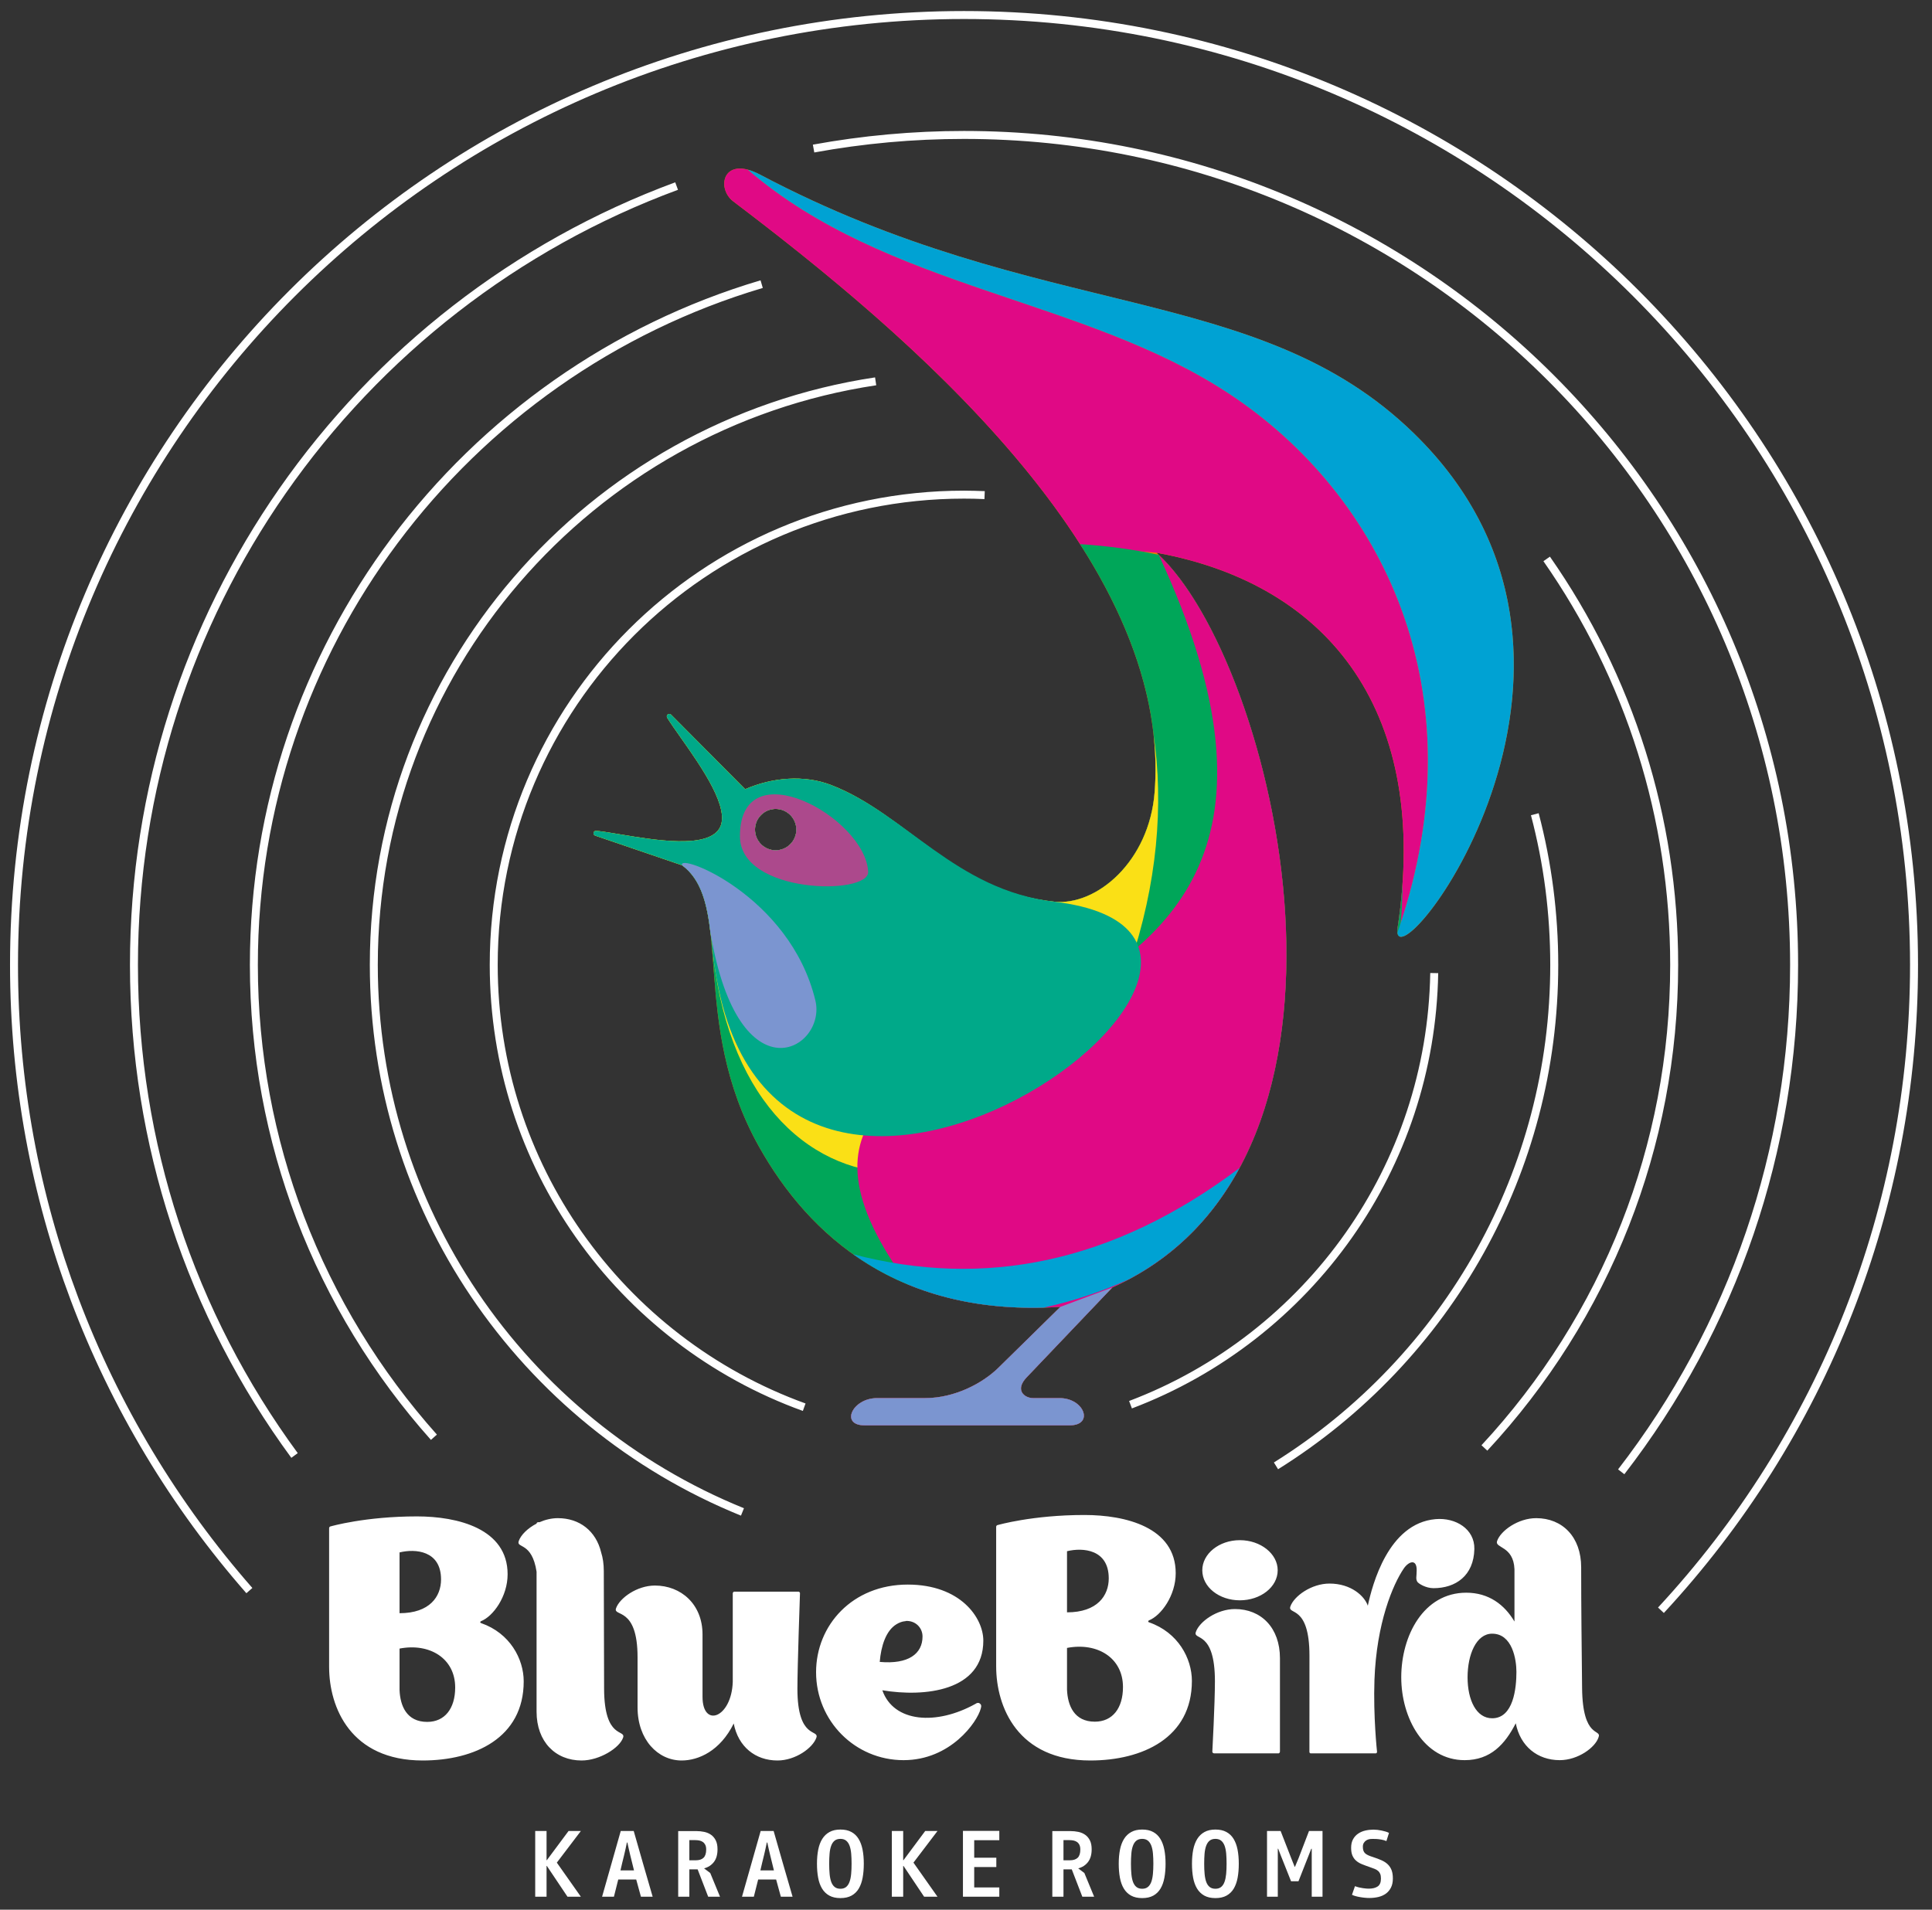
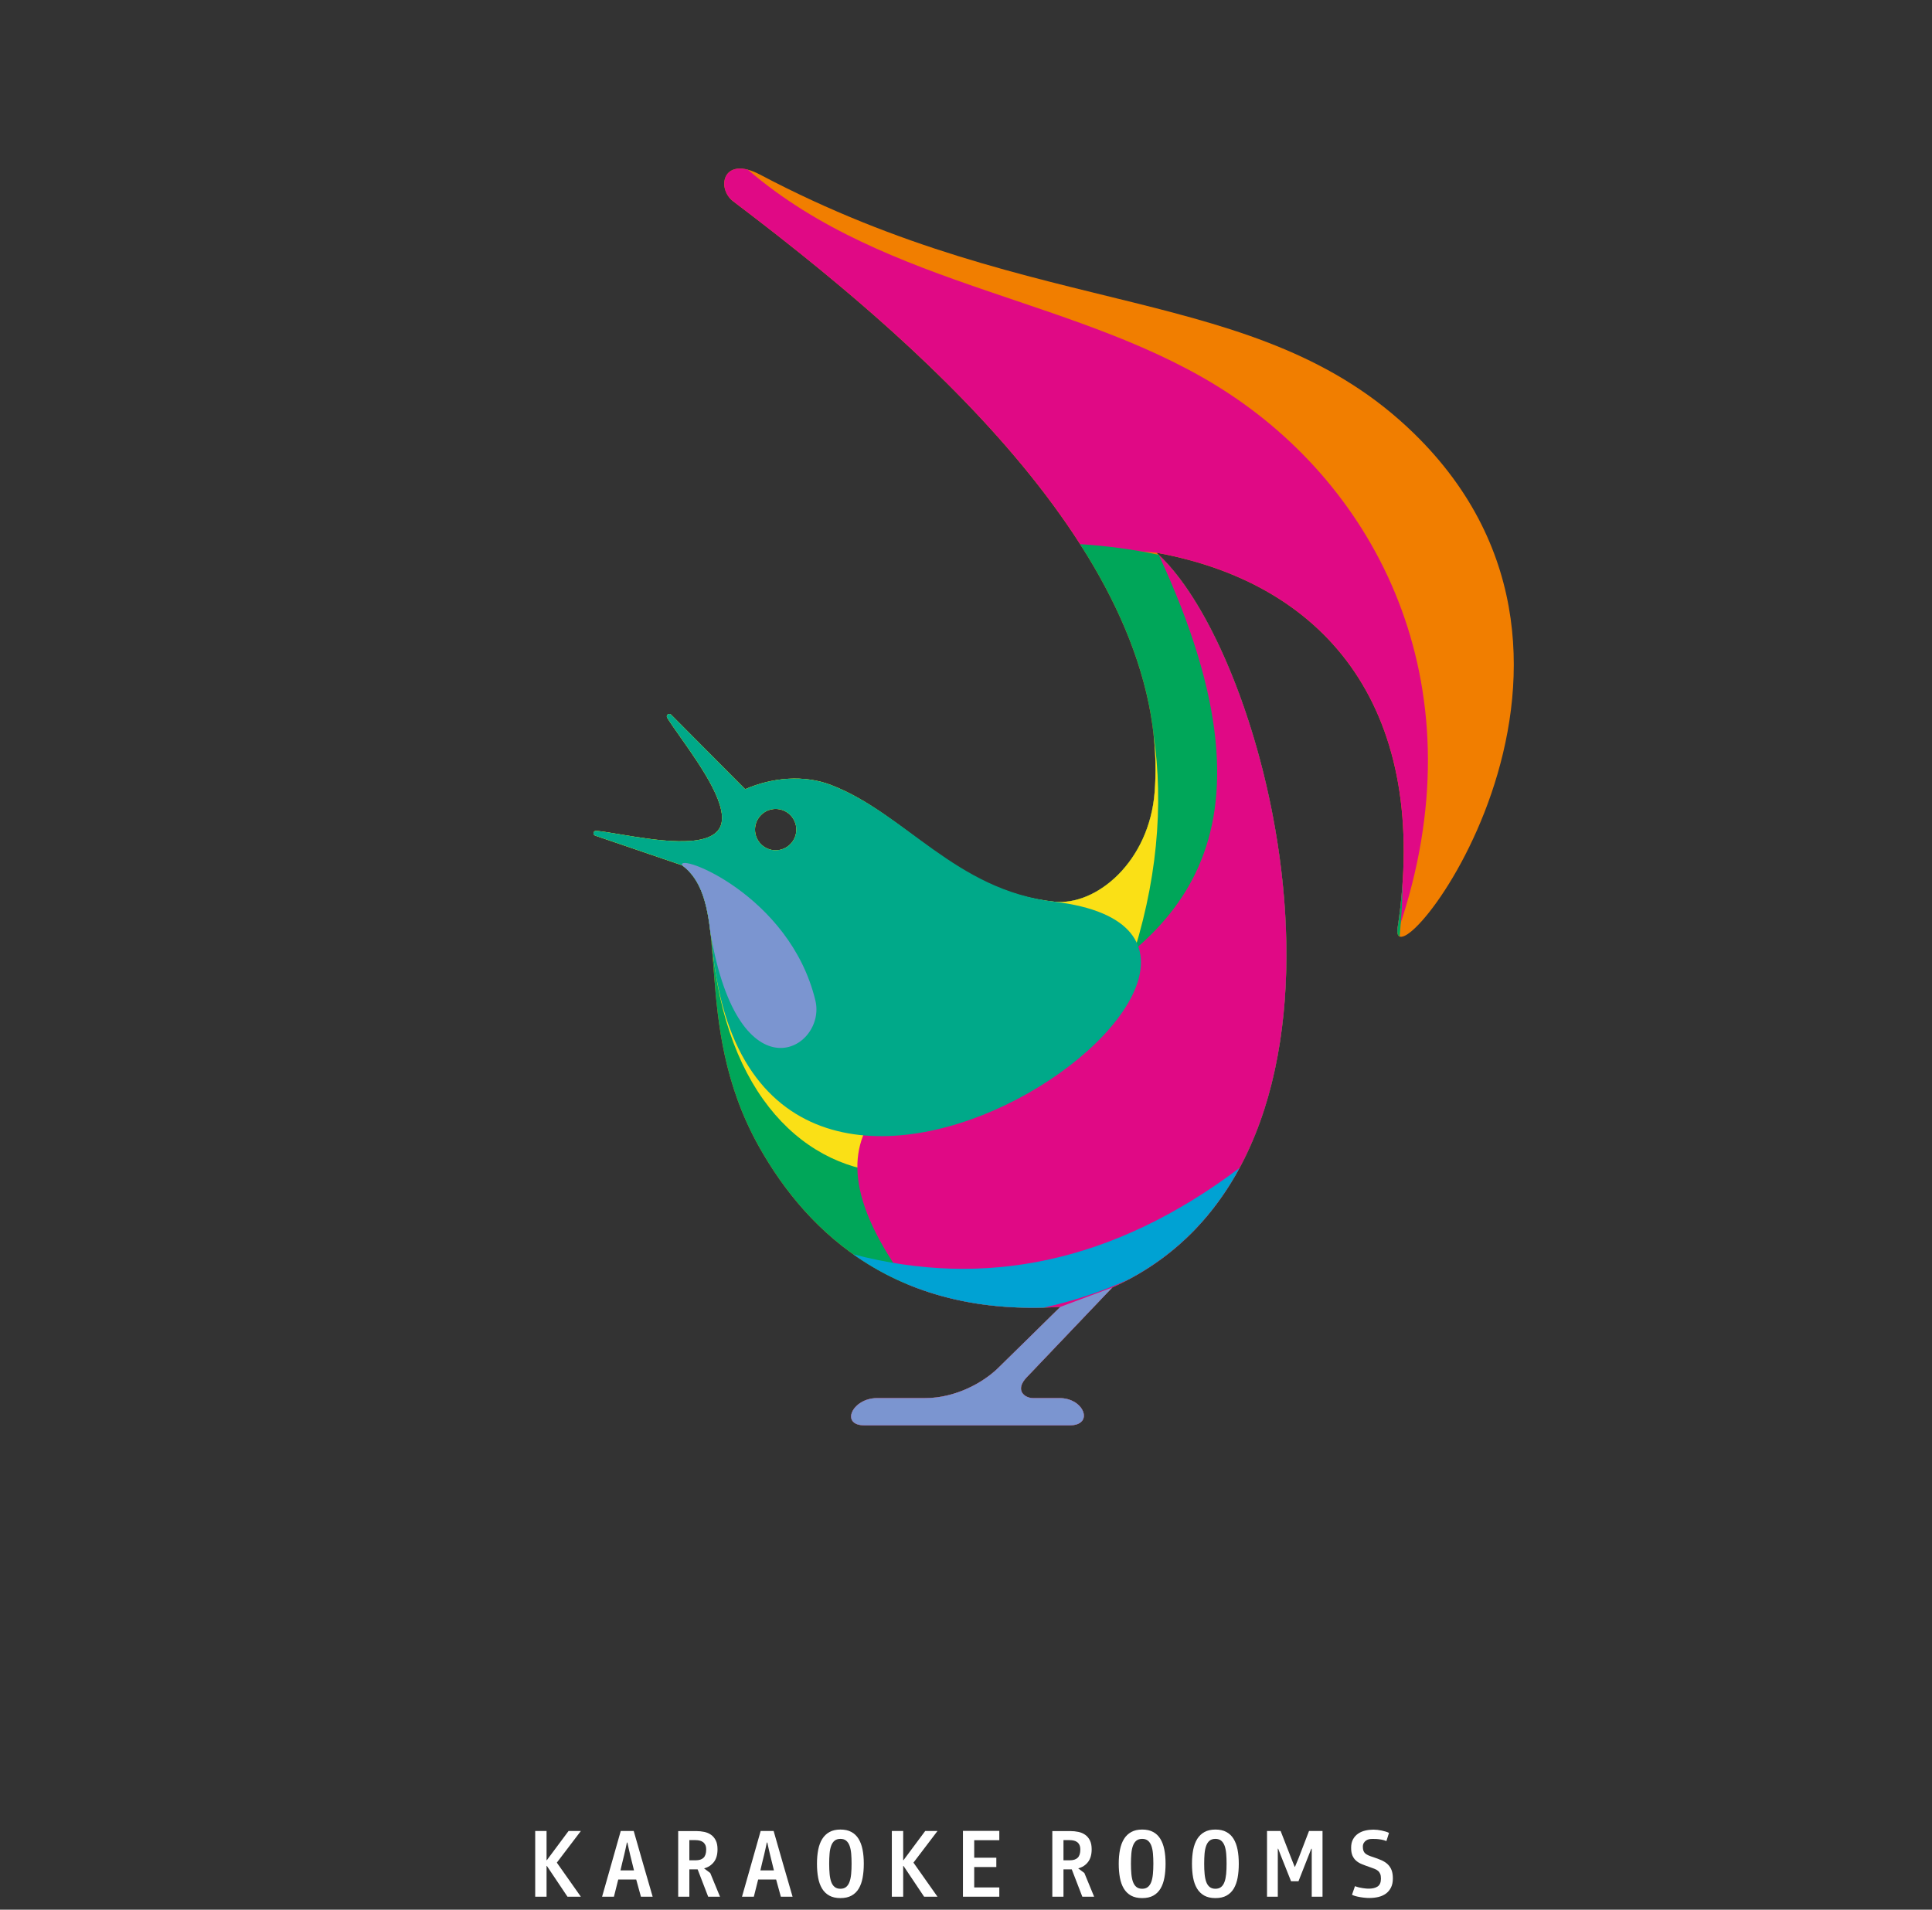
<svg xmlns="http://www.w3.org/2000/svg" width="88px" height="87px" viewBox="0 0 88 87" version="1.1">
  <rect x="0" y="0" width="88" height="87" fill="#333333" stroke="none" />
  <g stroke="none" stroke-width="1" fill="none" fill-rule="evenodd">
    <g transform="translate(-752, -315)">
      <g transform="translate(752, 315.449)">
-         <path d="M13.27,65.966 C10.919,62.765 9.057,59.181 7.796,55.326 C6.578,51.606 5.92,47.633 5.92,43.507 C5.92,35.444 8.432,27.968 12.716,21.818 C17.123,15.493 23.405,10.571 30.756,7.857 L30.881,8.198 C23.6,10.885 17.378,15.761 13.014,22.025 C8.771,28.116 6.283,35.521 6.283,43.507 C6.283,47.595 6.935,51.53 8.141,55.214 C9.39,59.032 11.234,62.581 13.562,65.752 L13.27,65.966 Z M37.025,6.141 C38.149,5.936 39.292,5.778 40.449,5.674 C41.594,5.57 42.749,5.517 43.91,5.517 C54.401,5.517 63.899,9.769 70.773,16.644 C77.648,23.518 81.901,33.016 81.901,43.507 C81.901,47.796 81.189,51.92 79.877,55.767 C78.517,59.755 76.512,63.446 73.987,66.713 L73.701,66.492 C76.201,63.256 78.187,59.601 79.534,55.651 C80.832,51.842 81.537,47.757 81.537,43.507 C81.537,33.117 77.326,23.71 70.517,16.901 C63.708,10.091 54.3,5.88 43.91,5.88 C42.749,5.88 41.605,5.932 40.482,6.034 C39.336,6.138 38.204,6.293 37.09,6.497 L37.025,6.141 Z M19.629,65.149 C17.017,62.22 14.926,58.815 13.503,55.082 C12.133,51.486 11.382,47.584 11.382,43.507 C11.382,36.225 13.776,29.503 17.818,24.082 C21.96,18.529 27.835,14.342 34.642,12.322 L34.744,12.669 C28.015,14.666 22.206,18.807 18.109,24.299 C14.112,29.659 11.745,36.306 11.745,43.507 C11.745,47.539 12.488,51.398 13.842,54.953 C15.249,58.645 17.317,62.011 19.9,64.907 L19.629,65.149 Z M70.597,24.91 C72.47,27.593 73.949,30.569 74.95,33.757 C75.917,36.835 76.438,40.111 76.438,43.507 C76.438,47.7 75.644,51.708 74.198,55.389 C72.697,59.211 70.492,62.681 67.745,65.639 L67.48,65.392 C70.196,62.467 72.376,59.036 73.86,55.257 C75.29,51.618 76.075,47.654 76.075,43.507 C76.075,40.147 75.559,36.908 74.604,33.864 C73.614,30.711 72.151,27.768 70.301,25.117 L70.597,24.91 Z M33.75,68.599 C28.72,66.56 24.441,63.052 21.447,58.609 C18.541,54.295 16.845,49.099 16.845,43.507 C16.845,36.771 19.306,30.608 23.379,25.872 C27.51,21.067 33.299,17.729 39.858,16.744 L39.911,17.103 C33.441,18.074 27.73,21.368 23.655,26.107 C19.637,30.78 17.208,36.86 17.208,43.507 C17.208,49.025 18.881,54.151 21.748,58.406 C24.702,62.79 28.923,66.251 33.886,68.262 L33.75,68.599 Z M70.084,36.599 C70.377,37.711 70.601,38.853 70.752,40.019 C70.899,41.165 70.976,42.329 70.976,43.507 C70.976,48.266 69.746,52.739 67.588,56.625 C65.351,60.654 62.115,64.052 58.215,66.485 L58.024,66.177 C61.872,63.776 65.065,60.423 67.272,56.449 C69.4,52.617 70.612,48.204 70.612,43.507 C70.612,42.337 70.537,41.188 70.393,40.065 C70.245,38.918 70.023,37.791 69.733,36.691 L70.084,36.599 Z M36.569,63.829 C32.353,62.306 28.746,59.508 26.215,55.901 C23.752,52.392 22.307,48.118 22.307,43.507 C22.307,37.541 24.725,32.141 28.634,28.231 C32.544,24.322 37.945,21.904 43.91,21.904 C44.05,21.904 44.209,21.906 44.384,21.911 C44.547,21.914 44.703,21.92 44.855,21.926 L44.84,22.288 C44.681,22.281 44.526,22.276 44.376,22.272 C44.239,22.269 44.084,22.267 43.91,22.267 C38.045,22.267 32.735,24.645 28.891,28.488 C25.048,32.332 22.67,37.642 22.67,43.507 C22.67,48.042 24.091,52.244 26.511,55.693 C29,59.239 32.547,61.991 36.691,63.489 L36.569,63.829 Z M65.508,43.885 C65.431,48.361 63.993,52.506 61.59,55.921 C59.121,59.431 55.633,62.172 51.557,63.715 L51.429,63.376 C55.437,61.859 58.866,59.163 61.293,55.713 C63.656,52.354 65.07,48.279 65.146,43.879 L65.508,43.885 Z M11.222,72.133 C7.809,68.239 5.08,63.73 3.224,58.794 C1.436,54.038 0.457,48.887 0.457,43.507 C0.457,31.508 5.321,20.644 13.184,12.781 C21.048,4.918 31.911,0.054 43.91,0.054 C55.909,0.054 66.773,4.918 74.636,12.781 C82.499,20.644 87.363,31.508 87.363,43.507 C87.363,49.099 86.306,54.446 84.38,59.356 C82.381,64.455 79.446,69.085 75.786,73.033 L75.521,72.786 C79.15,68.871 82.06,64.28 84.043,59.224 C85.951,54.355 87,49.054 87,43.507 C87,31.608 82.176,20.835 74.379,13.038 C66.582,5.241 55.809,0.417 43.91,0.417 C32.011,0.417 21.239,5.241 13.441,13.038 C5.644,20.835 0.82,31.608 0.82,43.507 C0.82,48.843 1.79,53.952 3.563,58.667 C5.404,63.562 8.111,68.034 11.495,71.895 L11.222,72.133 Z" id="Fill-101" fill="#ffffff" />
-         <path d="M40.833,73.547 C40.95,73.474 41.082,73.427 41.185,73.413 C41.199,73.413 41.214,73.413 41.229,73.413 C41.229,73.413 41.229,73.413 41.229,73.413 C41.244,73.413 41.244,73.398 41.244,73.398 C41.698,73.369 42.02,73.708 42.02,74.104 C42.02,74.895 41.375,75.381 40.071,75.263 C40.13,74.543 40.35,73.84 40.833,73.547 Z M72.062,76.453 C72.043,74.617 72.02,72.786 72.02,70.953 C72.02,69.568 71.165,68.714 69.972,68.714 C69.147,68.714 68.348,69.288 68.189,69.76 C68.077,70.089 68.935,69.967 68.982,71.037 C68.982,71.87 68.982,72.591 68.982,73.424 C68.525,72.649 67.804,72.11 66.787,72.11 C64.841,72.11 63.825,74.07 63.825,75.964 C63.825,77.817 64.856,79.739 66.713,79.739 C67.902,79.739 68.555,79.004 69.041,78.059 C69.247,79.105 70.028,79.739 71.045,79.739 C71.87,79.739 72.666,79.165 72.813,78.693 C72.961,78.295 72.086,78.796 72.062,76.453 Z M24.44,71.153 C24.23,69.783 23.512,70.099 23.627,69.76 C23.72,69.484 24.032,69.173 24.44,68.962 C24.446,68.898 24.513,68.898 24.513,68.898 L24.574,68.898 C24.831,68.785 25.119,68.714 25.41,68.714 C26.395,68.714 27.148,69.295 27.382,70.277 C27.46,70.519 27.501,70.798 27.502,71.118 L27.516,76.487 C27.523,78.816 28.514,78.319 28.381,78.713 C28.221,79.183 27.311,79.754 26.491,79.754 C25.304,79.754 24.44,78.904 24.44,77.527 L24.44,71.153 Z M69.071,75.716 C69.071,76.453 68.938,77.831 67.966,77.831 C67.243,77.831 66.846,77.001 66.846,75.964 C66.846,74.927 67.243,73.977 67.966,73.977 C68.886,73.977 69.071,75.156 69.071,75.716 Z M65.385,68.759 C63.23,68.95 62.507,71.757 62.302,72.702 C62.154,72.265 61.544,71.694 60.557,71.694 C59.732,71.694 58.936,72.268 58.774,72.74 C58.642,73.138 59.644,72.637 59.644,74.982 C59.644,76.001 59.642,79.356 59.642,79.356 C59.642,79.43 59.701,79.43 59.701,79.43 L62.663,79.43 C62.663,79.43 62.722,79.43 62.722,79.356 C62.722,79.356 62.546,77.746 62.605,76.078 C62.698,73.492 63.444,71.737 63.94,71.008 C64.161,70.684 64.528,70.554 64.528,71.079 C64.528,71.376 64.475,71.476 64.557,71.612 C64.607,71.694 64.94,71.904 65.294,71.904 C66.296,71.904 67.129,71.342 67.155,70.119 C67.174,69.213 66.307,68.677 65.385,68.759 Z M44.628,77.156 C44.569,77.112 44.496,77.127 44.437,77.171 C42.65,78.169 40.701,78.023 40.189,76.555 C42.108,76.877 44.789,76.599 44.789,74.294 C44.789,73.252 43.748,71.74 41.346,71.74 C38.826,71.74 37.171,73.591 37.171,75.732 C37.171,77.947 38.943,79.739 41.155,79.739 C43.294,79.739 44.511,78.006 44.672,77.39 C44.715,77.258 44.686,77.2 44.628,77.156 Z M36.321,76.487 C36.321,75.476 36.438,72.136 36.438,72.136 C36.438,72.077 36.38,72.063 36.38,72.063 L33.435,72.063 C33.435,72.063 33.376,72.077 33.376,72.15 C33.376,72.15 33.376,74.509 33.376,76.179 C33.318,77.82 31.999,78.289 31.999,76.853 C31.999,75.842 31.999,74.509 31.999,74.011 C31.999,72.634 31.018,71.784 29.831,71.784 C29.011,71.784 28.22,72.356 28.058,72.824 C27.926,73.22 29.04,72.722 29.04,75.051 C29.04,76.15 29.04,76.721 29.04,77.336 C29.04,78.802 29.963,79.754 31.047,79.754 C31.823,79.754 32.805,79.314 33.42,78.069 C33.625,79.124 34.402,79.754 35.413,79.754 C36.233,79.754 37.024,79.182 37.185,78.713 C37.317,78.318 36.321,78.816 36.321,76.487 Z M19.459,77.996 C18.521,77.996 18.228,77.263 18.199,76.546 C18.199,76.165 18.199,75.153 18.199,74.656 C19.561,74.392 20.733,75.095 20.733,76.428 C20.733,77.38 20.265,77.996 19.459,77.996 Z M20.089,71.506 C20.089,72.282 19.576,73.044 18.199,73.044 C18.199,72.297 18.199,70.92 18.199,70.275 C18.917,70.099 20.089,70.187 20.089,71.506 Z M52.329,73.373 C52.889,73.153 53.552,72.239 53.552,71.222 C53.552,69.129 51.268,68.57 49.397,68.57 C47.024,68.57 45.448,69.027 45.448,69.027 C45.433,69.027 45.374,69.041 45.374,69.115 C45.374,69.1 45.374,74.11 45.374,75.466 C45.374,77.323 46.361,79.754 49.662,79.754 C52.035,79.754 54.289,78.723 54.289,76.129 C54.289,75.098 53.655,73.919 52.344,73.462 C52.285,73.447 52.285,73.403 52.329,73.373 Z M58.3,79.341 C58.3,79.341 58.3,76.244 58.3,75.095 C58.3,73.71 57.445,72.855 56.252,72.855 C55.426,72.855 54.628,73.43 54.469,73.901 C54.334,74.298 55.338,73.799 55.338,76.142 C55.338,77.158 55.22,79.356 55.22,79.356 C55.22,79.415 55.294,79.43 55.294,79.43 L58.241,79.43 C58.241,79.43 58.3,79.415 58.3,79.341 Z M58.197,71.087 C58.197,70.335 57.416,69.717 56.473,69.717 C55.53,69.717 54.763,70.335 54.763,71.087 C54.763,71.853 55.53,72.457 56.473,72.457 C57.416,72.457 58.197,71.853 58.197,71.087 Z M50.502,71.458 C50.502,72.239 49.986,73.005 48.601,73.005 C48.601,72.254 48.601,70.869 48.601,70.22 C49.323,70.043 50.502,70.132 50.502,71.458 Z M49.868,77.986 C48.925,77.986 48.631,77.249 48.601,76.527 C48.601,76.144 48.601,75.127 48.601,74.626 C49.971,74.361 51.15,75.068 51.15,76.409 C51.15,77.367 50.679,77.986 49.868,77.986 Z M21.905,73.41 C22.462,73.191 23.121,72.282 23.121,71.271 C23.121,69.191 20.851,68.634 18.99,68.634 C16.631,68.634 15.064,69.088 15.064,69.088 C15.049,69.088 14.991,69.103 14.991,69.176 C14.991,69.162 14.991,74.143 14.991,75.491 C14.991,77.336 15.972,79.754 19.254,79.754 C21.612,79.754 23.854,78.728 23.854,76.15 C23.854,75.124 23.224,73.952 21.92,73.498 C21.861,73.484 21.861,73.44 21.905,73.41 Z" id="Fill-102" fill="#ffffff" />
        <path d="M24.895,84.56 L24.895,85.961 L24.378,85.961 L24.378,82.966 L24.895,82.966 L24.895,84.297 L24.907,84.297 L25.897,82.966 L26.458,82.966 L25.363,84.407 L26.458,85.961 L25.849,85.961 L24.907,84.555 L24.895,84.56 Z M29.194,85.961 C29.155,85.83 29.12,85.699 29.086,85.569 C29.053,85.439 29.017,85.309 28.979,85.177 L28.16,85.177 L27.963,85.961 L27.424,85.961 L28.274,82.966 L28.865,82.966 C29.008,83.468 29.151,83.967 29.294,84.464 C29.437,84.96 29.582,85.459 29.728,85.961 L29.194,85.961 Z M28.554,83.491 C28.534,83.591 28.513,83.688 28.493,83.782 C28.472,83.877 28.451,83.973 28.427,84.069 C28.398,84.186 28.369,84.301 28.342,84.415 C28.314,84.529 28.287,84.644 28.261,84.761 L28.878,84.761 L28.707,84.069 C28.684,83.973 28.661,83.876 28.64,83.78 C28.618,83.684 28.596,83.588 28.576,83.491 L28.554,83.491 Z M32.257,85.961 L31.776,84.713 L31.399,84.713 L31.399,85.961 L30.891,85.961 L30.891,82.97 L31.719,82.97 C31.842,82.97 31.961,82.983 32.078,83.007 C32.195,83.032 32.298,83.076 32.387,83.139 C32.476,83.201 32.547,83.286 32.601,83.393 C32.655,83.499 32.682,83.634 32.682,83.798 C32.682,84.043 32.627,84.237 32.516,84.38 C32.405,84.523 32.256,84.62 32.069,84.669 L32.35,84.879 L32.796,85.961 L32.257,85.961 Z M32.166,83.811 C32.166,83.723 32.152,83.652 32.124,83.596 C32.096,83.541 32.059,83.497 32.012,83.465 C31.966,83.433 31.912,83.411 31.852,83.399 C31.793,83.388 31.732,83.382 31.671,83.382 L31.399,83.382 L31.399,84.301 L31.688,84.301 C31.846,84.301 31.965,84.263 32.045,84.186 C32.125,84.108 32.166,83.983 32.166,83.811 Z M35.567,85.961 C35.529,85.83 35.493,85.699 35.459,85.569 C35.426,85.439 35.39,85.309 35.352,85.177 L34.533,85.177 L34.336,85.961 L33.797,85.961 L34.647,82.966 L35.238,82.966 C35.382,83.468 35.524,83.967 35.667,84.464 C35.811,84.96 35.955,85.459 36.101,85.961 L35.567,85.961 Z M34.927,83.491 C34.907,83.591 34.887,83.688 34.866,83.782 C34.846,83.877 34.824,83.973 34.8,84.069 C34.771,84.186 34.743,84.301 34.715,84.415 C34.687,84.529 34.66,84.644 34.634,84.761 L35.251,84.761 L35.081,84.069 C35.057,83.973 35.035,83.876 35.013,83.78 C34.991,83.684 34.97,83.588 34.95,83.491 L34.927,83.491 Z M38.281,86.023 C38.079,86.023 37.91,85.985 37.773,85.909 C37.635,85.833 37.525,85.725 37.442,85.587 C37.359,85.448 37.299,85.283 37.265,85.092 C37.229,84.901 37.212,84.688 37.212,84.455 C37.212,84.221 37.231,84.009 37.269,83.817 C37.307,83.626 37.368,83.463 37.453,83.327 C37.538,83.191 37.648,83.086 37.784,83.012 C37.919,82.937 38.085,82.9 38.281,82.9 C38.476,82.9 38.642,82.936 38.778,83.01 C38.913,83.082 39.023,83.187 39.106,83.323 C39.189,83.458 39.25,83.622 39.288,83.813 C39.326,84.004 39.345,84.218 39.345,84.455 C39.345,84.688 39.327,84.901 39.292,85.092 C39.257,85.283 39.199,85.448 39.117,85.587 C39.035,85.725 38.926,85.833 38.788,85.909 C38.651,85.985 38.482,86.023 38.281,86.023 Z M38.281,83.325 C38.169,83.325 38.08,83.353 38.014,83.408 C37.946,83.463 37.894,83.542 37.858,83.642 C37.821,83.743 37.797,83.862 37.786,83.999 C37.774,84.136 37.768,84.288 37.768,84.455 C37.768,84.63 37.775,84.788 37.788,84.928 C37.801,85.068 37.826,85.188 37.862,85.287 C37.899,85.386 37.951,85.463 38.018,85.517 C38.085,85.571 38.172,85.598 38.281,85.598 C38.386,85.598 38.472,85.571 38.539,85.517 C38.606,85.463 38.658,85.385 38.694,85.285 C38.731,85.184 38.756,85.063 38.769,84.923 C38.782,84.783 38.788,84.627 38.788,84.455 C38.788,84.291 38.783,84.14 38.771,84.001 C38.759,83.863 38.735,83.743 38.699,83.642 C38.662,83.542 38.611,83.463 38.543,83.408 C38.476,83.353 38.389,83.325 38.281,83.325 Z M41.139,84.56 L41.139,85.961 L40.622,85.961 L40.622,82.966 L41.139,82.966 L41.139,84.297 L41.152,84.297 L42.142,82.966 L42.702,82.966 L41.607,84.407 L42.702,85.961 L42.093,85.961 L41.152,84.555 L41.139,84.56 Z M43.861,82.961 L45.517,82.961 L45.517,83.386 L44.374,83.386 L44.374,84.183 L45.381,84.183 L45.381,84.608 L44.374,84.608 L44.374,85.537 L45.517,85.537 L45.517,85.961 L43.861,85.961 L43.861,82.961 Z M49.299,85.961 L48.817,84.713 L48.44,84.713 L48.44,85.961 L47.932,85.961 L47.932,82.97 L48.76,82.97 C48.883,82.97 49.003,82.983 49.119,83.007 C49.236,83.032 49.339,83.076 49.428,83.139 C49.517,83.201 49.589,83.286 49.643,83.393 C49.697,83.499 49.724,83.634 49.724,83.798 C49.724,84.043 49.668,84.237 49.557,84.38 C49.447,84.523 49.297,84.62 49.111,84.669 L49.391,84.879 L49.837,85.961 L49.299,85.961 Z M49.207,83.811 C49.207,83.723 49.193,83.652 49.165,83.596 C49.138,83.541 49.1,83.497 49.054,83.465 C49.007,83.433 48.953,83.411 48.894,83.399 C48.834,83.388 48.773,83.382 48.712,83.382 L48.44,83.382 L48.44,84.301 L48.73,84.301 C48.887,84.301 49.006,84.263 49.087,84.186 C49.167,84.108 49.207,83.983 49.207,83.811 Z M52.026,86.023 C51.824,86.023 51.655,85.985 51.517,85.909 C51.38,85.833 51.27,85.725 51.187,85.587 C51.104,85.448 51.045,85.283 51.01,85.092 C50.975,84.901 50.957,84.688 50.957,84.455 C50.957,84.221 50.976,84.009 51.014,83.817 C51.052,83.626 51.113,83.463 51.198,83.327 C51.282,83.191 51.393,83.086 51.529,83.012 C51.664,82.937 51.83,82.9 52.026,82.9 C52.221,82.9 52.387,82.936 52.523,83.01 C52.658,83.082 52.768,83.187 52.851,83.323 C52.934,83.458 52.995,83.622 53.033,83.813 C53.071,84.004 53.09,84.218 53.09,84.455 C53.09,84.688 53.072,84.901 53.037,85.092 C53.002,85.283 52.944,85.448 52.862,85.587 C52.78,85.725 52.671,85.833 52.534,85.909 C52.397,85.985 52.227,86.023 52.026,86.023 Z M52.026,83.325 C51.915,83.325 51.826,83.353 51.758,83.408 C51.691,83.463 51.639,83.542 51.603,83.642 C51.566,83.743 51.542,83.862 51.531,83.999 C51.519,84.136 51.513,84.288 51.513,84.455 C51.513,84.63 51.52,84.788 51.533,84.928 C51.546,85.068 51.571,85.188 51.607,85.287 C51.644,85.386 51.696,85.463 51.763,85.517 C51.83,85.571 51.918,85.598 52.026,85.598 C52.131,85.598 52.217,85.571 52.284,85.517 C52.351,85.463 52.403,85.385 52.44,85.285 C52.476,85.184 52.501,85.063 52.514,84.923 C52.527,84.783 52.534,84.627 52.534,84.455 C52.534,84.291 52.528,84.14 52.516,84.001 C52.505,83.863 52.48,83.743 52.444,83.642 C52.407,83.542 52.356,83.463 52.288,83.408 C52.221,83.353 52.134,83.325 52.026,83.325 Z M55.361,86.023 C55.16,86.023 54.99,85.985 54.853,85.909 C54.716,85.833 54.606,85.725 54.523,85.587 C54.439,85.448 54.38,85.283 54.345,85.092 C54.31,84.901 54.293,84.688 54.293,84.455 C54.293,84.221 54.312,84.009 54.349,83.817 C54.388,83.626 54.449,83.463 54.533,83.327 C54.618,83.191 54.728,83.086 54.864,83.012 C55,82.937 55.166,82.9 55.361,82.9 C55.557,82.9 55.723,82.936 55.858,83.01 C55.994,83.082 56.104,83.187 56.187,83.323 C56.27,83.458 56.331,83.622 56.369,83.813 C56.406,84.004 56.425,84.218 56.425,84.455 C56.425,84.688 56.408,84.901 56.373,85.092 C56.338,85.283 56.279,85.448 56.198,85.587 C56.116,85.725 56.006,85.833 55.869,85.909 C55.732,85.985 55.563,86.023 55.361,86.023 Z M55.361,83.325 C55.25,83.325 55.161,83.353 55.094,83.408 C55.027,83.463 54.975,83.542 54.939,83.642 C54.902,83.743 54.878,83.862 54.866,83.999 C54.855,84.136 54.849,84.288 54.849,84.455 C54.849,84.63 54.855,84.788 54.869,84.928 C54.882,85.068 54.907,85.188 54.943,85.287 C54.979,85.386 55.031,85.463 55.099,85.517 C55.166,85.571 55.253,85.598 55.361,85.598 C55.466,85.598 55.553,85.571 55.62,85.517 C55.687,85.463 55.739,85.385 55.775,85.285 C55.812,85.184 55.836,85.063 55.85,84.923 C55.863,84.783 55.869,84.627 55.869,84.455 C55.869,84.291 55.864,84.14 55.852,84.001 C55.84,83.863 55.816,83.743 55.78,83.642 C55.743,83.542 55.691,83.463 55.624,83.408 C55.557,83.353 55.469,83.325 55.361,83.325 Z M58.984,84.599 L59.15,84.201 L59.624,82.966 L60.239,82.966 L60.239,85.961 L59.748,85.961 L59.748,83.776 L59.726,83.776 L59.599,84.1 L59.144,85.256 L58.806,85.256 L58.342,84.091 L58.219,83.772 L58.202,83.772 L58.202,85.961 L57.711,85.961 L57.711,82.966 L58.331,82.966 L58.813,84.205 L58.971,84.599 L58.984,84.599 Z M62.37,86.018 C62.306,86.018 62.237,86.015 62.164,86.007 C62.091,86 62.019,85.991 61.949,85.978 C61.879,85.966 61.812,85.952 61.748,85.934 C61.684,85.917 61.628,85.896 61.581,85.872 L61.717,85.48 C61.779,85.503 61.84,85.522 61.903,85.537 C61.966,85.551 62.026,85.563 62.083,85.571 C62.14,85.58 62.192,85.586 62.238,85.589 C62.285,85.592 62.321,85.593 62.348,85.593 C62.517,85.593 62.651,85.56 62.751,85.493 C62.85,85.426 62.9,85.307 62.9,85.134 C62.9,85.047 62.889,84.976 62.867,84.922 C62.845,84.869 62.813,84.822 62.77,84.785 C62.728,84.747 62.675,84.715 62.611,84.691 C62.547,84.666 62.472,84.639 62.387,84.609 C62.259,84.566 62.143,84.522 62.039,84.48 C61.935,84.439 61.847,84.386 61.774,84.323 C61.701,84.261 61.644,84.182 61.603,84.089 C61.562,83.996 61.542,83.876 61.542,83.731 C61.542,83.576 61.571,83.447 61.63,83.342 C61.688,83.236 61.765,83.151 61.862,83.086 C61.958,83.02 62.067,82.974 62.188,82.946 C62.309,82.918 62.434,82.904 62.562,82.904 C62.618,82.904 62.677,82.908 62.74,82.915 C62.803,82.923 62.866,82.933 62.93,82.946 C62.994,82.959 63.056,82.975 63.114,82.992 C63.173,83.01 63.224,83.03 63.267,83.053 L63.149,83.425 C63.073,83.394 62.997,83.371 62.919,83.358 C62.842,83.344 62.77,83.336 62.705,83.331 C62.639,83.327 62.584,83.326 62.541,83.327 C62.497,83.329 62.47,83.329 62.462,83.329 C62.429,83.329 62.391,83.334 62.348,83.344 C62.304,83.355 62.263,83.373 62.223,83.399 C62.184,83.425 62.149,83.462 62.12,83.509 C62.091,83.555 62.076,83.614 62.076,83.684 C62.076,83.757 62.085,83.817 62.103,83.866 C62.12,83.914 62.148,83.955 62.186,83.989 C62.224,84.022 62.273,84.052 62.333,84.078 C62.392,84.104 62.465,84.131 62.549,84.157 C62.693,84.204 62.819,84.252 62.93,84.301 C63.041,84.351 63.135,84.412 63.211,84.485 C63.286,84.558 63.344,84.646 63.384,84.748 C63.423,84.85 63.443,84.977 63.443,85.129 C63.443,85.29 63.415,85.426 63.359,85.539 C63.304,85.651 63.228,85.743 63.132,85.815 C63.035,85.886 62.922,85.938 62.792,85.97 C62.662,86.002 62.522,86.018 62.37,86.018 Z" id="Fill-103" fill="#ffffff" />
        <path d="M37.851,35.313 C36.629,34.843 35.183,34.964 33.942,35.505 L30.566,32.108 C30.522,32.064 30.451,32.064 30.406,32.108 C30.369,32.145 30.363,32.203 30.389,32.247 C30.538,32.49 30.759,32.802 31.008,33.155 C31.947,34.489 33.313,36.426 32.761,37.305 C32.186,38.219 29.843,37.828 28.242,37.562 C27.816,37.491 27.441,37.428 27.157,37.4 C27.096,37.395 27.04,37.44 27.034,37.502 C27.029,37.555 27.062,37.603 27.111,37.62 L31.073,38.972 C33.47,40.759 31.372,46.092 34.575,51.796 C36.841,55.833 40.949,59.571 48.301,59.087 L45.478,61.861 C44.772,62.556 43.504,63.246 42.128,63.246 L39.944,63.246 C38.824,63.246 38.254,64.485 39.377,64.485 L48.721,64.485 C49.844,64.485 49.388,63.246 48.267,63.246 L47.063,63.246 C46.663,63.246 46.206,62.884 46.762,62.3 L50.664,58.204 C63.575,52.409 58.07,29.576 52.678,24.732 C60.638,26.181 65.132,32.097 63.66,41.812 C63.187,44.934 75.279,29.883 64.393,19.286 C57.275,12.357 47.412,14.269 34.621,7.507 C32.924,6.61 32.611,8.129 33.401,8.727 C41.149,14.598 53.431,24.854 52.592,35.64 C52.346,38.806 49.942,40.825 48.022,40.63 C43.492,40.17 41.29,36.636 37.851,35.313 Z M35.33,36.404 C34.81,36.404 34.389,36.826 34.389,37.346 C34.389,37.866 34.81,38.288 35.33,38.288 C35.85,38.288 36.272,37.866 36.272,37.346 C36.272,36.826 35.85,36.404 35.33,36.404 Z" id="Fill-104" fill="#F17E00" />
        <path d="M52.678,24.732 C60.638,26.181 65.132,32.097 63.66,41.812 C63.646,41.906 63.644,41.982 63.651,42.044 L63.725,41.83 C67.387,31.013 62.947,22.09 56,17.498 C49.349,13.101 40.4,12.738 34.065,7.282 C32.864,6.964 32.706,8.201 33.401,8.727 C38.379,12.5 45.229,18.081 49.268,24.451 L52.678,24.732 Z" id="Fill-105" fill="#E00985" />
        <path d="M37.851,35.313 C36.629,34.843 35.183,34.964 33.941,35.505 L30.566,32.108 C30.522,32.064 30.451,32.064 30.406,32.108 C30.368,32.145 30.363,32.203 30.389,32.247 C30.539,32.49 30.759,32.802 31.008,33.155 C31.947,34.489 33.313,36.426 32.761,37.305 C32.186,38.219 29.843,37.828 28.242,37.562 C27.816,37.491 27.441,37.428 27.158,37.401 C27.096,37.395 27.04,37.44 27.034,37.502 C27.029,37.555 27.062,37.603 27.111,37.62 L31.073,38.972 C33.47,40.759 31.372,46.092 34.575,51.796 C36.841,55.833 40.949,59.571 48.301,59.087 L45.478,61.861 C44.772,62.556 43.504,63.246 42.128,63.246 L39.944,63.246 C38.824,63.246 38.254,64.485 39.377,64.485 L48.721,64.485 C49.844,64.485 49.388,63.246 48.267,63.246 L47.063,63.246 C46.663,63.246 46.206,62.884 46.762,62.3 L50.664,58.204 C63.494,52.445 58.138,29.863 52.779,24.827 C51.62,24.579 50.416,24.418 49.197,24.341 C51.486,27.917 52.895,31.744 52.592,35.64 C52.346,38.806 49.942,40.825 48.022,40.63 C43.492,40.17 41.29,36.636 37.851,35.313 Z M63.888,39.743 C63.843,40.412 63.768,41.102 63.66,41.812 C63.625,42.045 63.661,42.175 63.751,42.215 C63.835,41.359 63.881,40.531 63.888,39.743 Z M35.33,36.404 C34.81,36.404 34.389,36.826 34.389,37.346 C34.389,37.866 34.81,38.288 35.33,38.288 C35.85,38.288 36.272,37.866 36.272,37.346 C36.272,36.826 35.85,36.404 35.33,36.404 Z" id="Fill-106" fill="#00A659" />
        <path d="M37.851,35.313 C36.629,34.843 35.183,34.964 33.941,35.505 L30.566,32.108 C30.522,32.064 30.451,32.064 30.406,32.108 C30.368,32.145 30.363,32.203 30.389,32.247 C30.539,32.49 30.759,32.802 31.008,33.155 C31.947,34.489 33.313,36.426 32.761,37.305 C32.186,38.219 29.843,37.828 28.242,37.562 C27.816,37.491 27.441,37.428 27.158,37.401 C27.096,37.395 27.04,37.44 27.034,37.502 C27.029,37.555 27.062,37.603 27.111,37.62 L31.073,38.972 C31.923,39.605 32.208,40.684 32.364,42.068 C32.388,42.199 32.411,42.331 32.424,42.473 C33.613,56.471 47.18,56.16 51.44,43.575 C52.723,39.784 53.01,36.225 52.544,33.003 C52.641,33.877 52.661,34.757 52.592,35.64 C52.346,38.806 49.942,40.825 48.022,40.63 C43.492,40.17 41.29,36.636 37.851,35.313 Z M35.33,36.404 C34.81,36.404 34.389,36.826 34.389,37.346 C34.389,37.866 34.81,38.288 35.33,38.288 C35.85,38.288 36.272,37.866 36.272,37.346 C36.272,36.826 35.85,36.404 35.33,36.404 Z" id="Fill-107" fill="#FAE016" />
        <path d="M41.377,58.079 C43.285,58.864 45.568,59.267 48.301,59.087 L45.478,61.861 C44.772,62.556 43.504,63.246 42.128,63.246 L39.944,63.246 C38.824,63.246 38.254,64.485 39.377,64.485 L48.721,64.485 C49.844,64.485 49.388,63.246 48.267,63.246 L47.063,63.246 C46.663,63.246 46.206,62.884 46.762,62.3 L50.664,58.204 C63.494,52.445 58.138,29.863 52.779,24.827 C65.115,51.365 29.931,42.51 41.377,58.079" id="Fill-108" fill="#E00985" />
        <path d="M48.301,59.087 L45.478,61.861 C44.772,62.556 43.504,63.246 42.128,63.246 L39.944,63.246 C38.824,63.246 38.254,64.485 39.377,64.485 L48.721,64.485 C49.844,64.485 49.388,63.246 48.267,63.246 L47.063,63.246 C46.663,63.246 46.206,62.884 46.762,62.3 L50.664,58.204 L48.301,59.087 Z" id="Fill-109" fill="#7B95D0" />
-         <path d="M63.651,42.044 C63.894,44.032 74.951,29.565 64.393,19.286 C57.275,12.357 47.412,14.269 34.621,7.507 C34.415,7.398 34.23,7.325 34.064,7.282 C40.4,12.738 49.349,13.101 56,17.498 C62.947,22.09 67.387,31.013 63.725,41.83 L63.651,42.044 Z" id="Fill-110" fill="#00A2D3" />
        <path d="M38.861,56.692 C41.03,58.232 43.86,59.222 47.543,59.122 C48.924,58.817 50.207,58.386 51.401,57.84 C53.672,56.638 55.318,54.872 56.456,52.763 C50.683,57.109 44.813,58.252 38.861,56.692" id="Fill-111" fill="#00A2D3" />
        <path d="M37.851,35.313 C36.629,34.843 35.183,34.964 33.941,35.505 L30.566,32.108 C30.522,32.064 30.451,32.064 30.406,32.108 C30.368,32.145 30.363,32.203 30.389,32.247 C30.539,32.49 30.759,32.802 31.008,33.155 C31.947,34.489 33.313,36.426 32.761,37.305 C32.186,38.219 29.843,37.828 28.242,37.562 C27.816,37.491 27.441,37.428 27.158,37.401 C27.096,37.395 27.04,37.44 27.034,37.502 C27.029,37.555 27.062,37.603 27.111,37.62 L31.073,38.972 C31.923,39.605 32.208,40.684 32.364,42.068 C32.388,42.199 32.411,42.331 32.424,42.473 C33.26,52.322 40.39,52.488 45.799,49.894 C51.438,47.191 55.206,41.487 48.022,40.63 C43.501,40.09 41.29,36.636 37.851,35.313 Z M35.33,36.404 C34.81,36.404 34.389,36.826 34.389,37.346 C34.389,37.866 34.81,38.288 35.33,38.288 C35.85,38.288 36.272,37.866 36.272,37.346 C36.272,36.826 35.85,36.404 35.33,36.404 Z" id="Fill-112" fill="#00A989" />
        <path d="M31.073,38.972 C31.923,39.605 32.208,40.684 32.364,42.068 C33.663,49.701 37.672,47.336 37.139,45.128 C35.978,40.318 30.808,38.368 31.073,38.972" id="Fill-113" fill="#7B95D0" />
-         <path d="M39.544,39.263 C39.41,36.78 33.703,33.656 33.703,37.651 C33.703,40.297 39.603,40.352 39.544,39.263 Z M35.33,36.404 C34.81,36.404 34.389,36.826 34.389,37.346 C34.389,37.866 34.81,38.288 35.33,38.288 C35.85,38.288 36.272,37.866 36.272,37.346 C36.272,36.826 35.85,36.404 35.33,36.404 Z" id="Fill-114" fill="#AC498C" />
      </g>
    </g>
  </g>
</svg>